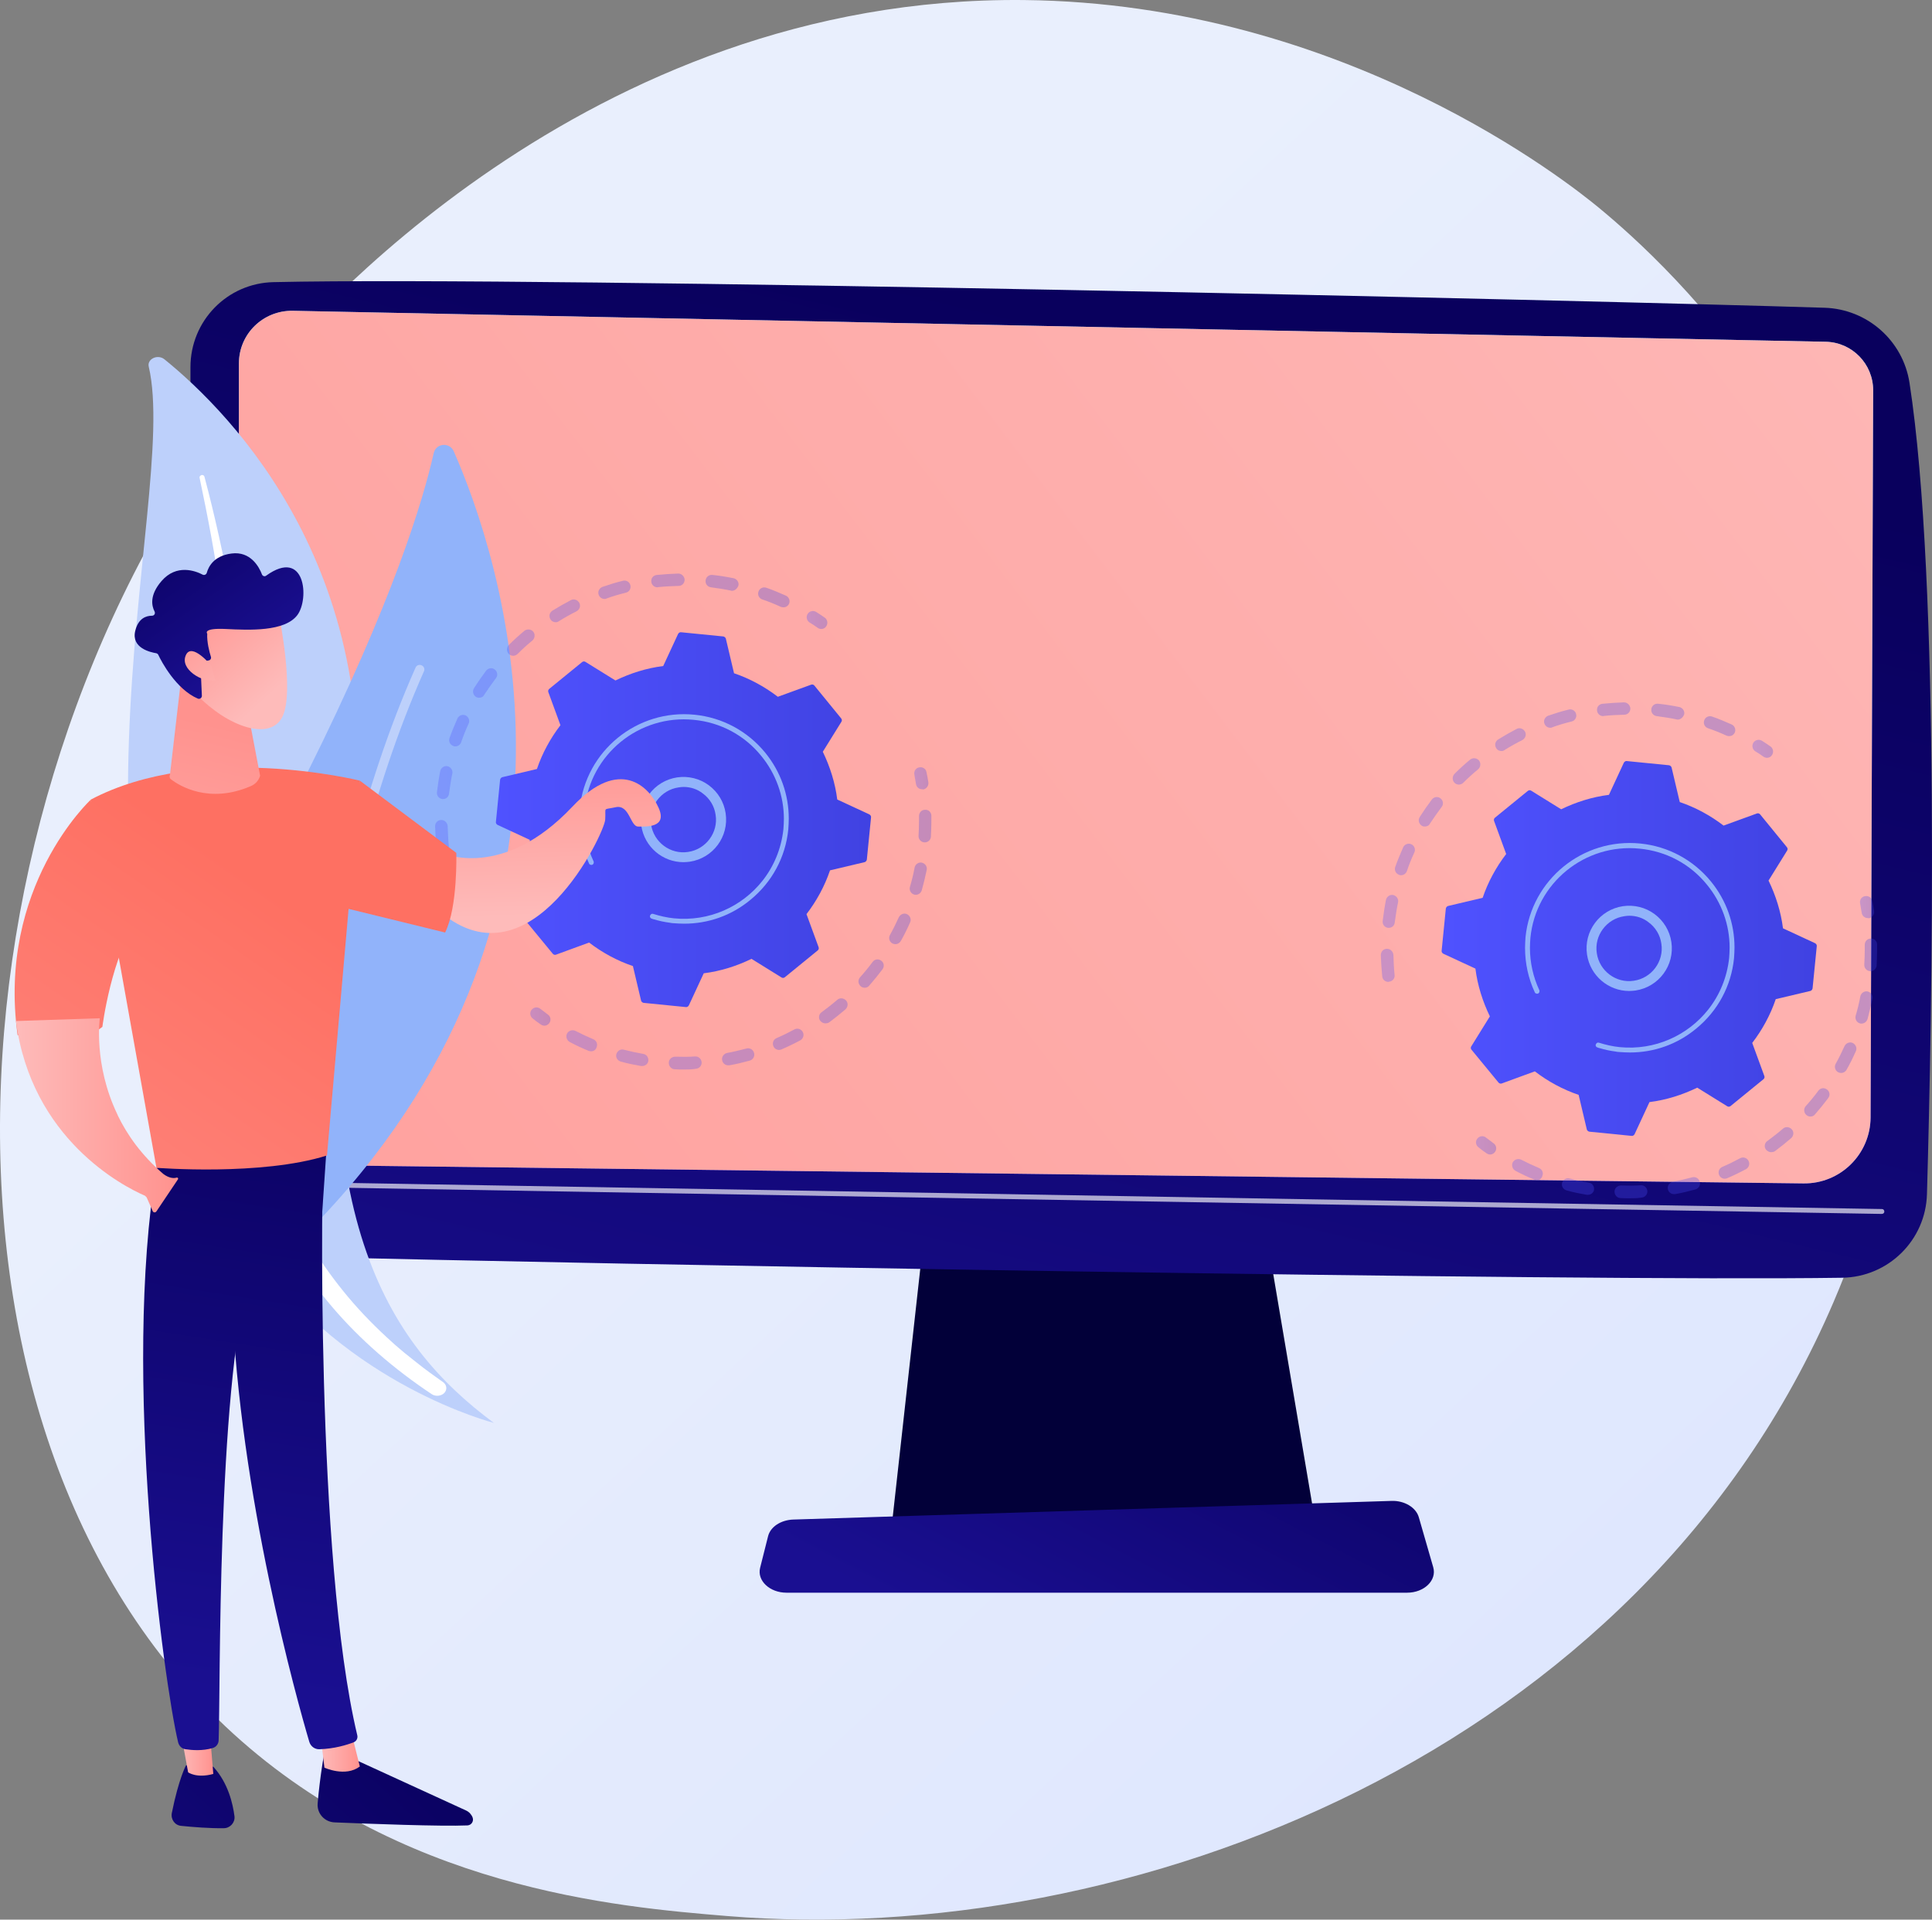
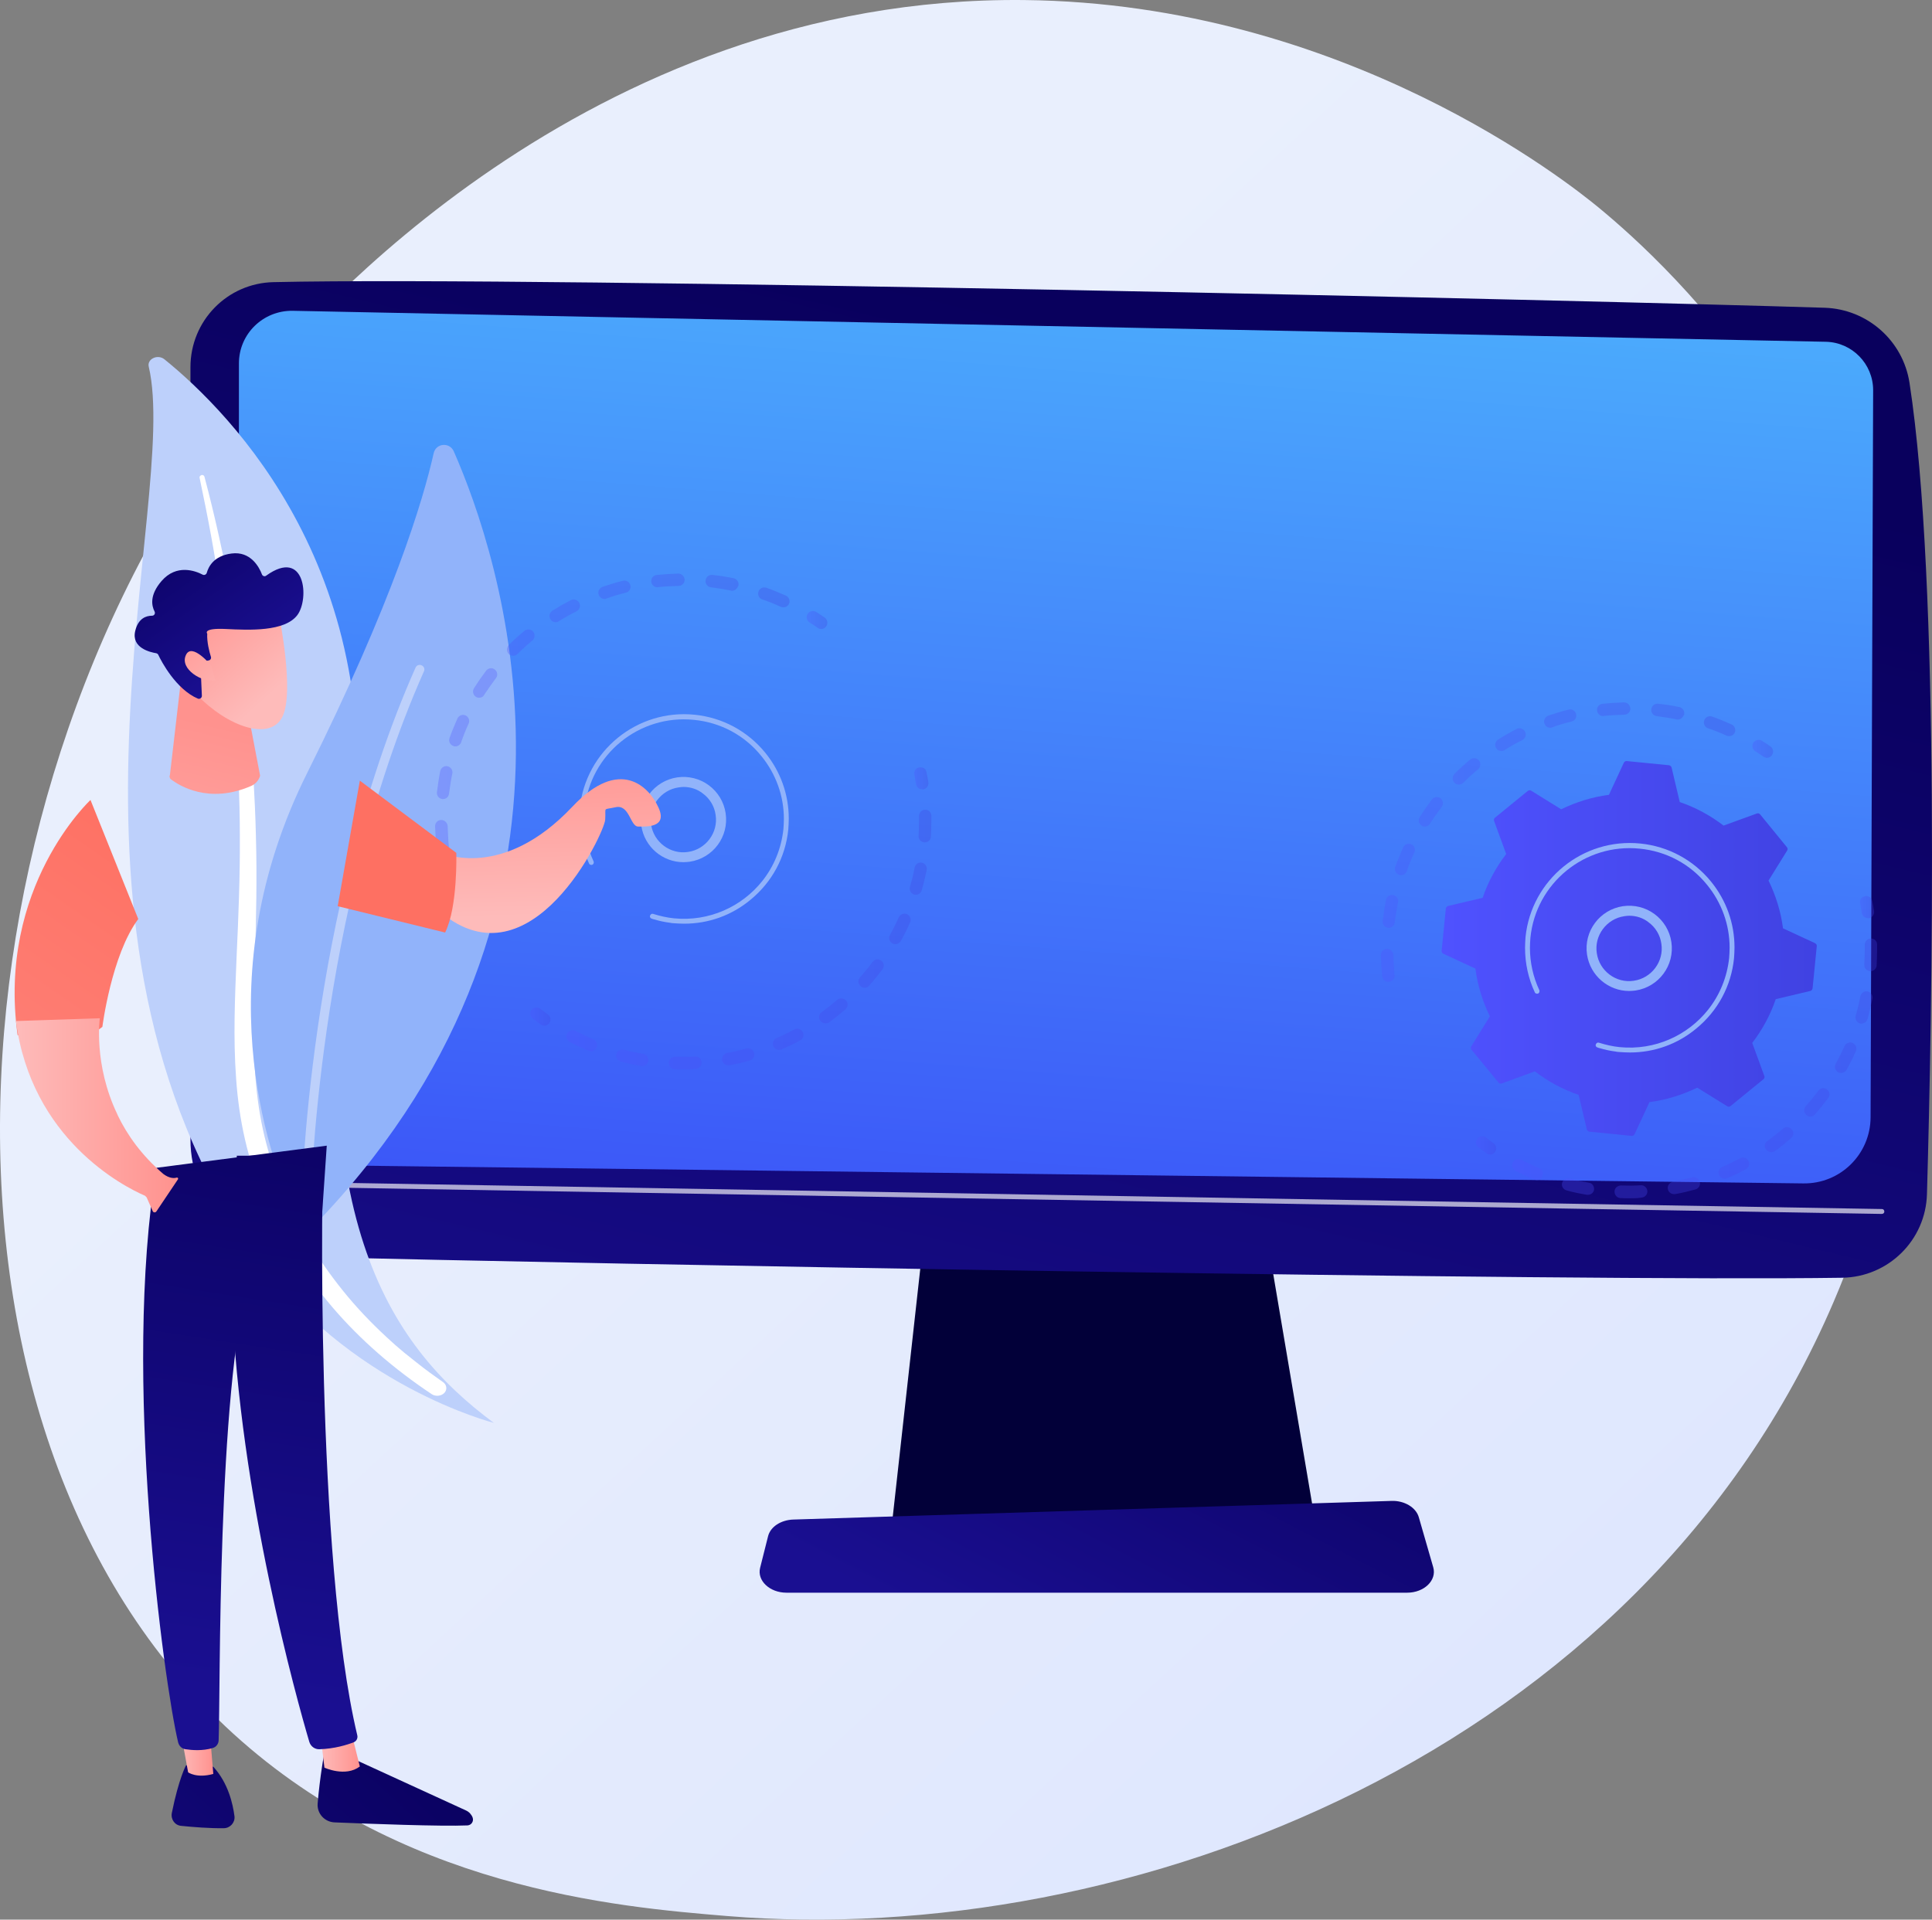
<svg xmlns="http://www.w3.org/2000/svg" xmlns:ns1="http://sodipodi.sourceforge.net/DTD/sodipodi-0.dtd" xmlns:ns2="http://www.inkscape.org/namespaces/inkscape" xmlns:xlink="http://www.w3.org/1999/xlink" version="1.1" x="0px" y="0px" viewBox="0 0 829.2 824.062" xml:space="preserve" id="svg1075" ns1:docname="ikona3.svg" width="829.2" height="824.062" ns2:version="0.92.3 (2405546, 2018-03-11)">
  <rect x="0" y="0" width="829.2" height="824.062" fill="#808080" stroke="none" />
  <defs id="defs1079">
    <linearGradient id="linearGradient2018" gradientUnits="userSpaceOnUse" x1="1934.938" y1="538.103" x2="2087.023" y2="538.103">
      <stop offset="0" style="stop-color:#4F52FF" id="stop269-8" />
      <stop offset="1" style="stop-color:#4042E2" id="stop271-3" />
    </linearGradient>
    <linearGradient id="linearGradient2022" gradientUnits="userSpaceOnUse" x1="2094.416" y1="498.044" x2="2103.299" y2="498.044">
      <stop offset="0" style="stop-color:#4F52FF" id="stop276-1" />
      <stop offset="1" style="stop-color:#4042E2" id="stop278-3" />
    </linearGradient>
    <linearGradient id="linearGradient2026" gradientUnits="userSpaceOnUse" x1="2140.521" y1="565.916" x2="2146.616" y2="565.916">
      <stop offset="0" style="stop-color:#4F52FF" id="stop285-3" />
      <stop offset="1" style="stop-color:#4042E2" id="stop287-6" />
    </linearGradient>
    <linearGradient id="linearGradient2030" gradientUnits="userSpaceOnUse" x1="1991.267" y1="635.246" x2="2147.919" y2="635.246">
      <stop offset="0" style="stop-color:#4F52FF" id="stop292-2" />
      <stop offset="1" style="stop-color:#4042E2" id="stop294-1" />
    </linearGradient>
    <linearGradient id="linearGradient2034" gradientUnits="userSpaceOnUse" x1="1975.652" y1="668.266" x2="1984.421" y2="668.266">
      <stop offset="0" style="stop-color:#4F52FF" id="stop299-2" />
      <stop offset="1" style="stop-color:#4042E2" id="stop301-3" />
    </linearGradient>
    <linearGradient id="linearGradient2038" gradientUnits="userSpaceOnUse" x1="1961.091" y1="583.716" x2="2121.885" y2="583.716">
      <stop offset="0" style="stop-color:#4F52FF" id="stop308-3" />
      <stop offset="1" style="stop-color:#4042E2" id="stop310-0" />
    </linearGradient>
    <linearGradient ns2:collect="always" xlink:href="#SVGID_12_" id="linearGradient2070" gradientUnits="userSpaceOnUse" x1="1934.938" y1="538.103" x2="2087.023" y2="538.103" />
    <linearGradient ns2:collect="always" xlink:href="#SVGID_13_" id="linearGradient2072" gradientUnits="userSpaceOnUse" x1="2094.416" y1="498.044" x2="2103.299" y2="498.044" />
    <linearGradient ns2:collect="always" xlink:href="#SVGID_14_" id="linearGradient2074" gradientUnits="userSpaceOnUse" x1="2140.521" y1="565.916" x2="2146.616" y2="565.916" />
    <linearGradient ns2:collect="always" xlink:href="#SVGID_15_" id="linearGradient2076" gradientUnits="userSpaceOnUse" x1="1991.267" y1="635.246" x2="2147.919" y2="635.246" />
    <linearGradient ns2:collect="always" xlink:href="#SVGID_16_" id="linearGradient2078" gradientUnits="userSpaceOnUse" x1="1975.652" y1="668.266" x2="1984.421" y2="668.266" />
    <linearGradient ns2:collect="always" xlink:href="#SVGID_17_" id="linearGradient2080" gradientUnits="userSpaceOnUse" x1="1961.091" y1="583.716" x2="2121.885" y2="583.716" />
    <linearGradient ns2:collect="always" xlink:href="#SVGID_12_" id="linearGradient2082" gradientUnits="userSpaceOnUse" x1="1934.938" y1="538.103" x2="2087.023" y2="538.103" />
    <linearGradient ns2:collect="always" xlink:href="#SVGID_13_" id="linearGradient2084" gradientUnits="userSpaceOnUse" x1="2094.416" y1="498.044" x2="2103.299" y2="498.044" />
    <linearGradient ns2:collect="always" xlink:href="#SVGID_14_" id="linearGradient2086" gradientUnits="userSpaceOnUse" x1="2140.521" y1="565.916" x2="2146.616" y2="565.916" />
    <linearGradient ns2:collect="always" xlink:href="#SVGID_15_" id="linearGradient2088" gradientUnits="userSpaceOnUse" x1="1991.267" y1="635.246" x2="2147.919" y2="635.246" />
    <linearGradient ns2:collect="always" xlink:href="#SVGID_16_" id="linearGradient2090" gradientUnits="userSpaceOnUse" x1="1975.652" y1="668.266" x2="1984.421" y2="668.266" />
    <linearGradient ns2:collect="always" xlink:href="#SVGID_17_" id="linearGradient2092" gradientUnits="userSpaceOnUse" x1="1961.091" y1="583.716" x2="2121.885" y2="583.716" />
    <linearGradient id="SVGID_76_" gradientUnits="userSpaceOnUse" x1="-1031.801" y1="964.882" x2="-1220.958" y2="1170.632" gradientTransform="translate(1501.677)">
      <stop offset="0" style="stop-color:#09005D" id="stop873" />
      <stop offset="1" style="stop-color:#1A0F91" id="stop875" />
    </linearGradient>
    <linearGradient id="SVGID_77_" gradientUnits="userSpaceOnUse" x1="-1093.199" y1="980.164" x2="-1076.397" y2="980.164" gradientTransform="translate(1501.677)">
      <stop offset="0" style="stop-color:#FEBBBA" id="stop880" />
      <stop offset="1" style="stop-color:#FF928E" id="stop882" />
    </linearGradient>
    <linearGradient id="SVGID_78_" gradientUnits="userSpaceOnUse" x1="6218.649" y1="662.513" x2="6264.249" y2="957.016" gradientTransform="matrix(-1,0,0,1,6645.404,0)">
      <stop offset="0" style="stop-color:#09005D" id="stop887" />
      <stop offset="1" style="stop-color:#1A0F91" id="stop889" />
    </linearGradient>
    <linearGradient id="SVGID_79_" gradientUnits="userSpaceOnUse" x1="-1074.236" y1="925.871" x2="-1263.392" y2="1131.619" gradientTransform="translate(1501.677)">
      <stop offset="0" style="stop-color:#09005D" id="stop894" />
      <stop offset="1" style="stop-color:#1A0F91" id="stop896" />
    </linearGradient>
    <linearGradient id="SVGID_80_" gradientUnits="userSpaceOnUse" x1="-1153.752" y1="979.302" x2="-1139.245" y2="979.302" gradientTransform="translate(1501.677)">
      <stop offset="0" style="stop-color:#FEBBBA" id="stop901" />
      <stop offset="1" style="stop-color:#FF928E" id="stop903" />
    </linearGradient>
    <linearGradient id="SVGID_81_" gradientUnits="userSpaceOnUse" x1="6258.872" y1="656.285" x2="6304.472" y2="950.789" gradientTransform="matrix(-1,0,0,1,6645.404,0)">
      <stop offset="0" style="stop-color:#09005D" id="stop908" />
      <stop offset="1" style="stop-color:#1A0F91" id="stop910" />
    </linearGradient>
    <linearGradient id="SVGID_82_" gradientUnits="userSpaceOnUse" x1="222.669" y1="846.105" x2="386.668" y2="610.105">
      <stop offset="0" style="stop-color:#FF928E" id="stop915" />
      <stop offset="1" style="stop-color:#FE7062" id="stop917" />
    </linearGradient>
    <linearGradient id="SVGID_83_" gradientUnits="userSpaceOnUse" x1="331.504" y1="681.461" x2="365.504" y2="539.461">
      <stop offset="0" style="stop-color:#FEBBBA" id="stop922" />
      <stop offset="1" style="stop-color:#FF928E" id="stop924" />
    </linearGradient>
    <linearGradient id="SVGID_84_" gradientUnits="userSpaceOnUse" x1="-6994.431" y1="-3505.843" x2="-7010.48" y2="-3558.779" gradientTransform="matrix(0.904,-0.428,0.428,0.904,8210.492,701.888)">
      <stop offset="0" style="stop-color:#FEBBBA" id="stop929" />
      <stop offset="1" style="stop-color:#FF928E" id="stop931" />
    </linearGradient>
    <linearGradient id="SVGID_85_" gradientUnits="userSpaceOnUse" x1="-7008.91" y1="-3598.076" x2="-6995.485" y2="-3521.501" gradientTransform="matrix(0.904,-0.428,0.428,0.904,8210.492,701.888)">
      <stop offset="0" style="stop-color:#09005D" id="stop936" />
      <stop offset="1" style="stop-color:#1A0F91" id="stop938" />
    </linearGradient>
    <linearGradient id="SVGID_86_" gradientUnits="userSpaceOnUse" x1="-7010.837" y1="-3506.089" x2="-7025.278" y2="-3553.717" gradientTransform="matrix(0.904,-0.428,0.428,0.904,8210.492,701.888)">
      <stop offset="0" style="stop-color:#FEBBBA" id="stop943" />
      <stop offset="1" style="stop-color:#FF928E" id="stop945" />
    </linearGradient>
    <linearGradient id="SVGID_87_" gradientUnits="userSpaceOnUse" x1="176.653" y1="814.128" x2="340.653" y2="578.128">
      <stop offset="0" style="stop-color:#FF928E" id="stop952" />
      <stop offset="1" style="stop-color:#FE7062" id="stop954" />
    </linearGradient>
    <linearGradient id="SVGID_88_" gradientUnits="userSpaceOnUse" x1="946.002" y1="621.289" x2="947.853" y2="544.294" gradientTransform="matrix(-1,0,0,1,1453.8,0)">
      <stop offset="0" style="stop-color:#FEBBBA" id="stop959" />
      <stop offset="1" style="stop-color:#FF928E" id="stop961" />
    </linearGradient>
    <linearGradient id="SVGID_89_" gradientUnits="userSpaceOnUse" x1="254.44" y1="868.183" x2="418.439" y2="632.183">
      <stop offset="0" style="stop-color:#FF928E" id="stop966" />
      <stop offset="1" style="stop-color:#FE7062" id="stop968" />
    </linearGradient>
    <linearGradient id="SVGID_90_" gradientUnits="userSpaceOnUse" x1="277.715" y1="707.093" x2="347.349" y2="707.093">
      <stop offset="0" style="stop-color:#FEBBBA" id="stop973" />
      <stop offset="1" style="stop-color:#FF928E" id="stop975" />
    </linearGradient>
  </defs>
  <style type="text/css" id="style2"> .st0{fill:#FFFFFF;} .st1{fill:#898989;} .st2{fill:url(#SVGID_1_);} .st3{fill:url(#SVGID_2_);} .st4{fill:url(#SVGID_3_);} .st5{fill:url(#SVGID_4_);} .st6{opacity:0.65;fill:#FFFFFF;} .st7{fill:url(#SVGID_5_);} .st8{fill:url(#SVGID_6_);} .st9{fill:url(#SVGID_7_);} .st10{fill:#BDD0FB;} .st11{fill:#91B3FA;} .st12{fill:url(#SVGID_8_);} .st13{fill:url(#SVGID_9_);} .st14{fill:url(#SVGID_10_);} .st15{opacity:0.67;} .st16{fill:url(#SVGID_11_);} .st17{opacity:0.3;} .st18{fill:url(#SVGID_12_);} .st19{fill:url(#SVGID_13_);} .st20{fill:url(#SVGID_14_);} .st21{fill:url(#SVGID_15_);} .st22{fill:url(#SVGID_16_);} .st23{fill:url(#SVGID_17_);} .st24{fill:url(#SVGID_18_);} .st25{fill:url(#SVGID_19_);} .st26{fill:url(#SVGID_20_);} .st27{fill:url(#SVGID_21_);} .st28{fill:url(#SVGID_22_);} .st29{fill:url(#SVGID_23_);} .st30{fill:url(#SVGID_24_);} .st31{fill:url(#SVGID_25_);} .st32{fill:url(#SVGID_26_);} .st33{fill:url(#SVGID_27_);} .st34{fill:url(#SVGID_28_);} .st35{fill:url(#SVGID_29_);} .st36{fill:url(#SVGID_30_);} .st37{fill:url(#SVGID_31_);} .st38{fill:url(#SVGID_32_);} .st39{fill:url(#SVGID_33_);} .st40{fill:url(#SVGID_34_);} .st41{fill:url(#SVGID_35_);} .st42{fill:url(#SVGID_36_);} .st43{fill:url(#SVGID_37_);} .st44{fill:url(#SVGID_38_);} .st45{fill:url(#SVGID_39_);} .st46{fill:url(#SVGID_40_);} .st47{fill:url(#SVGID_41_);} .st48{clip-path:url(#SVGID_43_);fill:url(#SVGID_44_);} .st49{fill:url(#SVGID_45_);} .st50{fill:url(#SVGID_46_);} .st51{fill:url(#SVGID_47_);} .st52{fill:url(#SVGID_48_);} .st53{fill:url(#SVGID_49_);} .st54{fill:url(#SVGID_50_);} .st55{fill:url(#SVGID_51_);} .st56{fill:url(#SVGID_52_);} .st57{fill:url(#SVGID_53_);} .st58{fill:url(#SVGID_54_);} .st59{fill:url(#SVGID_55_);} .st60{fill:url(#SVGID_56_);} .st61{fill:url(#SVGID_57_);} .st62{fill:url(#SVGID_58_);} .st63{fill:url(#SVGID_59_);} .st64{fill:url(#SVGID_60_);} .st65{opacity:0.79;fill:#FFFFFF;} .st66{opacity:0.62;fill:#FFFFFF;} .st67{fill:url(#SVGID_61_);} .st68{fill:url(#SVGID_62_);} .st69{fill:url(#SVGID_63_);} .st70{fill:#7D97F4;} .st71{fill:url(#SVGID_64_);} .st72{fill:url(#SVGID_65_);} .st73{fill:url(#SVGID_66_);} .st74{fill:url(#SVGID_67_);} .st75{fill:url(#SVGID_68_);} .st76{fill:url(#SVGID_69_);} .st77{fill:url(#SVGID_70_);} .st78{fill:url(#SVGID_71_);} .st79{fill:url(#SVGID_72_);} .st80{fill:url(#SVGID_73_);} .st81{fill:url(#SVGID_74_);} .st82{fill:url(#SVGID_75_);} .st83{opacity:0.86;fill:#FFFFFF;} .st84{opacity:0.71;fill:#FFFFFF;} .st85{fill:url(#SVGID_76_);} .st86{fill:url(#SVGID_77_);} .st87{fill:url(#SVGID_78_);} .st88{fill:url(#SVGID_79_);} .st89{fill:url(#SVGID_80_);} .st90{fill:url(#SVGID_81_);} .st91{fill:url(#SVGID_82_);} .st92{fill:url(#SVGID_83_);} .st93{fill:url(#SVGID_84_);} .st94{fill:url(#SVGID_85_);} .st95{fill:url(#SVGID_86_);} .st96{fill:url(#SVGID_87_);} .st97{fill:url(#SVGID_88_);} .st98{fill:url(#SVGID_89_);} .st99{fill:url(#SVGID_90_);} .st100{fill:url(#SVGID_91_);} .st101{fill:url(#SVGID_92_);} .st102{fill:url(#SVGID_93_);} .st103{fill:url(#SVGID_94_);} .st104{fill:url(#SVGID_95_);} .st105{fill:url(#SVGID_96_);} .st106{fill:url(#SVGID_97_);} .st107{fill:url(#SVGID_98_);} .st108{fill:url(#SVGID_99_);} .st109{fill:url(#SVGID_100_);} </style>
  <g id="Metaphor_illustration" transform="translate(-1342.259,-191.581)">
    <g id="g384">
      <linearGradient id="SVGID_1_" gradientUnits="userSpaceOnUse" x1="2213.713" y1="1122.75" x2="1608.137" y2="469.112">
        <stop offset="0" style="stop-color:#DAE3FE" id="stop156" />
        <stop offset="1" style="stop-color:#E9EFFD" id="stop158" />
      </linearGradient>
      <path class="st2" d="m 2129.3,750.3 c -83.2,194.5 -302.9,278 -475,263.8 -47,-3.9 -141.5,-11.7 -215.4,-81.5 -141.8,-134.1 -119.9,-414.3 15.8,-579.3 17.5,-21.2 138.5,-163.6 327,-161.7 138,1.4 234.9,79.4 246.7,89.1 14.9,12.3 47.7,41.4 77.3,87.7 69.5,108.6 75.6,260.3 23.6,381.9 z" id="path161" ns2:connector-curvature="0" style="fill:url(#SVGID_1_)" />
      <g id="g213">
        <g id="g200">
          <linearGradient id="SVGID_2_" gradientUnits="userSpaceOnUse" x1="1808.2" y1="913.063" x2="1764.2" y2="1299.063">
            <stop offset="0" style="stop-color:#020039" id="stop163" />
            <stop offset="1" style="stop-color:#090056" id="stop165" />
          </linearGradient>
          <polygon class="st3" points="1907,846.5 1883.2,705.9 1740.6,705.9 1725,846.5 " id="polygon168" style="fill:url(#SVGID_2_)" />
          <linearGradient id="SVGID_3_" gradientUnits="userSpaceOnUse" x1="1841.6" y1="338.319" x2="1695.6" y2="948.32">
            <stop offset="0" style="stop-color:#09005D" id="stop170" />
            <stop offset="1" style="stop-color:#1A0F91" id="stop172" />
          </linearGradient>
          <path class="st4" d="m 1424,349.2 v 331.6 c 0,27.3 21.7,49.6 49,50.3 121.1,3.1 544.7,10.7 659.9,9 19.8,-0.3 35.9,-16.1 36.4,-36 2.2,-77 5.8,-262.2 -7.5,-348.2 -2.8,-18.1 -18.1,-31.6 -36.4,-32.2 -101.5,-3.2 -550.5,-13.6 -665.7,-11 -19.9,0.4 -35.7,16.6 -35.7,36.5 z" id="path175" ns2:connector-curvature="0" style="fill:url(#SVGID_3_)" />
          <linearGradient id="SVGID_4_" gradientUnits="userSpaceOnUse" x1="1827.282" y1="92.001" x2="1770.215" y2="828.49">
            <stop offset="0" style="stop-color:#53D8FF" id="stop177" />
            <stop offset="1" style="stop-color:#3840F7" id="stop179" />
          </linearGradient>
          <path class="st5" d="m 1444.8,347.6 v 315 c 0,15.9 12.8,28.9 28.7,29.1 l 642.8,7.9 c 15.8,0.2 28.7,-12.5 28.8,-28.3 l 1.1,-312.2 c 0,-11.3 -9,-20.5 -20.2,-20.8 L 1467.9,325 c -12.7,-0.2 -23.1,9.9 -23.1,22.6 z" id="path182" ns2:connector-curvature="0" style="fill:url(#SVGID_4_)" />
          <path class="st6" d="m 2149.9,712.7 c 0,0 0,0 0,0 l -705.2,-12 c -0.6,0 -1,-0.5 -1,-1.1 0,-0.6 0.5,-1 1.1,-1 l 705.2,12 c 0.6,0 1,0.5 1,1.1 0,0.6 -0.5,1 -1.1,1 z" id="path184" ns2:connector-curvature="0" style="opacity:0.65;fill:#ffffff" />
          <linearGradient id="SVGID_5_" gradientUnits="userSpaceOnUse" x1="1887.671" y1="719.098" x2="1787.176" y2="912.588">
            <stop offset="0" style="stop-color:#09005D" id="stop186" />
            <stop offset="1" style="stop-color:#1A0F91" id="stop188" />
          </linearGradient>
          <path class="st7" d="m 1946.2,875.3 h -266.4 c -7.2,0 -12.7,-5.2 -11.3,-10.7 l 3.4,-13.5 c 1,-4.1 5.5,-7 10.8,-7.2 l 256.8,-8 c 5.5,-0.2 10.5,2.8 11.7,7 l 6.2,21.5 c 1.6,5.6 -3.9,10.9 -11.2,10.9 z" id="path191" ns2:connector-curvature="0" style="fill:url(#SVGID_5_)" />
          <linearGradient id="SVGID_6_" gradientUnits="userSpaceOnUse" x1="2242.703" y1="169.816" x2="1036.275" y2="1088.768">
            <stop offset="0" style="stop-color:#FEBBBA" id="stop193" />
            <stop offset="1" style="stop-color:#FF928E" id="stop195" />
          </linearGradient>
-           <path class="st8" d="m 1444.8,347.6 v 315 c 0,15.9 12.8,28.9 28.7,29.1 l 642.8,7.9 c 15.8,0.2 28.7,-12.5 28.8,-28.3 l 1.1,-312.2 c 0,-11.3 -9,-20.5 -20.2,-20.8 L 1467.9,325 c -12.7,-0.2 -23.1,9.9 -23.1,22.6 z" id="path198" ns2:connector-curvature="0" style="fill:url(#SVGID_6_)" />
        </g>
      </g>
      <g id="g219">
        <path class="st10" d="m 1406.1,349 c -0.8,-3.3 3.8,-5.5 6.7,-3.2 28.7,23.2 97.5,92.8 80.3,214.4 -21.5,152.6 15.3,208.2 61.1,242.2 0,0 -62.9,-16 -102.5,-72.5 -97.2,-138.6 -31.9,-322.7 -45.6,-380.9 z" id="path215" ns2:connector-curvature="0" style="fill:#bdd0fb" />
        <path class="st0" d="m 1427.9,396.6 c 3.6,17 6.8,34 9.2,51.1 2.6,17.1 4.5,34.3 5.9,51.4 1.3,17.2 2.2,34.4 2.2,51.6 0.1,17.2 -0.6,34.4 -1.4,51.7 -0.7,17.3 -1.5,34.6 -0.2,52.2 1.2,17.5 4.9,35.1 12.2,51.6 1.8,4.1 3.7,8.2 5.9,12.2 2.1,4 4.4,7.9 6.8,11.8 4.8,7.8 10.2,15.2 16.3,22.4 12.1,14.2 26.7,26.8 42.8,37.5 1.7,1.1 4.1,0.8 5.4,-0.6 1.3,-1.4 1,-3.5 -0.6,-4.6 v 0 c -3.8,-2.7 -7.6,-5.4 -11.2,-8.3 -1.8,-1.4 -3.6,-2.9 -5.4,-4.3 -1.7,-1.5 -3.5,-2.9 -5.2,-4.5 -6.8,-6.1 -13.2,-12.6 -18.9,-19.4 -11.5,-13.7 -20.8,-28.9 -27.8,-44.6 -3.4,-7.9 -6.1,-16 -8.1,-24.3 -2,-8.3 -3.2,-16.7 -3.9,-25.2 -1.4,-17 -0.8,-34.2 -0.2,-51.5 0.5,-17.3 0.9,-34.6 0.4,-52 -0.2,-8.7 -0.6,-17.3 -1.1,-26 -0.3,-4.3 -0.6,-8.7 -0.9,-13 -0.4,-4.3 -0.8,-8.6 -1.3,-13 -1.9,-17.3 -4.3,-34.5 -7.4,-51.6 -3.2,-17.1 -6.9,-34.1 -11.4,-51 -0.1,-0.5 -0.7,-0.8 -1.2,-0.7 -0.6,0.2 -1,0.7 -0.9,1.1 z" id="path217" ns2:connector-curvature="0" style="fill:#ffffff" />
      </g>
      <g id="g227">
        <g id="g225">
          <path class="st11" d="m 1480.4,714.2 c -3.5,3.7 -9.7,2.7 -11.8,-2 -11.7,-25.7 -38.1,-101.5 5.5,-188.8 36.8,-73.7 49.8,-117.2 54.3,-137.3 1,-4.3 6.8,-4.8 8.6,-0.8 19.3,43.9 70.7,193.8 -56.6,328.9 z" id="path221" ns2:connector-curvature="0" style="fill:#91b3fa" />
          <path class="st10" d="m 1474,711.4 c -0.1,0 -0.3,0 -0.4,0 -1.1,0 -2,-0.9 -2,-2 0,-1.3 2.5,-126.4 49,-231.2 0.4,-1 1.6,-1.5 2.6,-1 1,0.4 1.5,1.6 1,2.6 -46.2,104.1 -48.6,228.4 -48.7,229.6 0.1,1.1 -0.6,1.9 -1.5,2 z" id="path223" ns2:connector-curvature="0" style="fill:#bdd0fb" />
        </g>
      </g>
      <g id="g321" transform="translate(0,14.994)">
        <g class="st17" id="g283" style="opacity:0.3">
          <linearGradient id="SVGID_12_" gradientUnits="userSpaceOnUse" x1="1934.938" y1="538.103" x2="2087.023" y2="538.103">
            <stop offset="0" style="stop-color:#4F52FF" id="stop269" />
            <stop offset="1" style="stop-color:#4042E2" id="stop271" />
          </linearGradient>
          <path class="st18" d="m 1938.1,598.1 c -1.3,0 -2.5,-1 -2.6,-2.4 -0.3,-3 -0.5,-6 -0.6,-9.1 0,-1.5 1.1,-2.7 2.6,-2.7 0,0 0,0 0.1,0 1.4,0 2.6,1.2 2.7,2.6 0.1,2.9 0.2,5.8 0.5,8.6 0.2,1.5 -0.9,2.8 -2.4,2.9 -0.1,0.1 -0.2,0.1 -0.3,0.1 z m 0.2,-23.2 c -0.1,0 -0.2,0 -0.3,0 -1.5,-0.2 -2.5,-1.5 -2.3,-3 0.4,-3 0.8,-6 1.4,-9 0.3,-1.4 1.7,-2.4 3.1,-2.1 1.4,0.3 2.4,1.7 2.1,3.1 -0.6,2.8 -1,5.7 -1.4,8.5 -0.1,1.5 -1.2,2.5 -2.6,2.5 z m 5.3,-22.6 c -0.3,0 -0.6,0 -0.9,-0.2 -1.4,-0.5 -2.1,-2 -1.6,-3.4 1,-2.8 2.2,-5.7 3.4,-8.4 0.6,-1.3 2.2,-1.9 3.5,-1.3 1.3,0.6 1.9,2.2 1.3,3.5 -1.2,2.6 -2.3,5.3 -3.2,8 -0.4,1.1 -1.4,1.8 -2.5,1.8 z m 10.2,-20.9 c -0.5,0 -1,-0.1 -1.4,-0.4 -1.2,-0.8 -1.6,-2.4 -0.8,-3.7 1.6,-2.5 3.4,-5.1 5.2,-7.5 0.9,-1.2 2.6,-1.4 3.7,-0.5 1.2,0.9 1.4,2.6 0.5,3.7 -1.7,2.3 -3.4,4.7 -5,7.1 -0.4,0.9 -1.3,1.3 -2.2,1.3 z m 14.6,-18 c -0.7,0 -1.4,-0.3 -1.9,-0.8 -1,-1 -1,-2.7 0,-3.8 2.1,-2.1 4.4,-4.2 6.7,-6.1 1.1,-0.9 2.8,-0.8 3.8,0.3 0.9,1.1 0.8,2.8 -0.3,3.8 -2.2,1.8 -4.4,3.8 -6.4,5.8 -0.5,0.5 -1.2,0.8 -1.9,0.8 z m 18.3,-14.4 c -0.9,0 -1.8,-0.4 -2.3,-1.3 -0.8,-1.3 -0.4,-2.9 0.9,-3.7 2.6,-1.6 5.2,-3.1 7.9,-4.5 1.3,-0.7 2.9,-0.1 3.6,1.2 0.7,1.3 0.1,2.9 -1.2,3.6 -2.6,1.3 -5.1,2.7 -7.5,4.2 -0.5,0.4 -1,0.5 -1.4,0.5 z m 97.7,-6.4 c -0.4,0 -0.7,-0.1 -1.1,-0.2 -2.6,-1.2 -5.3,-2.3 -8,-3.2 -1.4,-0.5 -2.1,-2 -1.6,-3.4 0.5,-1.4 2,-2.1 3.4,-1.6 2.9,1 5.7,2.2 8.4,3.4 1.3,0.6 1.9,2.2 1.3,3.5 -0.5,1 -1.4,1.5 -2.4,1.5 z m -76.8,-3.6 c -1.1,0 -2.1,-0.7 -2.5,-1.8 -0.5,-1.4 0.3,-2.9 1.7,-3.4 2.9,-1 5.8,-1.9 8.7,-2.6 1.4,-0.4 2.9,0.5 3.2,1.9 0.4,1.4 -0.5,2.9 -1.9,3.2 -2.8,0.7 -5.6,1.5 -8.3,2.5 -0.3,0.2 -0.6,0.2 -0.9,0.2 z m 54.7,-3.5 c -0.2,0 -0.4,0 -0.5,-0.1 -2.8,-0.6 -5.7,-1 -8.5,-1.4 -1.5,-0.2 -2.5,-1.5 -2.3,-3 0.2,-1.5 1.5,-2.5 3,-2.3 3,0.3 6,0.8 9,1.4 1.4,0.3 2.4,1.7 2.1,3.1 -0.5,1.4 -1.6,2.3 -2.8,2.3 z m -32,-1.5 c -1.3,0 -2.5,-1 -2.6,-2.4 -0.2,-1.5 0.9,-2.8 2.4,-2.9 3,-0.3 6.1,-0.5 9.1,-0.6 0,0 0,0 0.1,0 1.4,0 2.6,1.2 2.7,2.6 0,1.5 -1.1,2.7 -2.6,2.7 -2.9,0.1 -5.8,0.2 -8.6,0.5 -0.3,0.1 -0.4,0.1 -0.5,0.1 z" id="path274" style="fill:url(#linearGradient2082)" ns2:connector-curvature="0" />
          <linearGradient id="SVGID_13_" gradientUnits="userSpaceOnUse" x1="2094.416" y1="498.044" x2="2103.299" y2="498.044">
            <stop offset="0" style="stop-color:#4F52FF" id="stop276" />
            <stop offset="1" style="stop-color:#4042E2" id="stop278" />
          </linearGradient>
          <path class="st19" d="m 2100.6,501.9 c -0.5,0 -1.1,-0.2 -1.5,-0.5 -1.1,-0.8 -2.3,-1.6 -3.5,-2.3 -1.2,-0.8 -1.6,-2.4 -0.8,-3.7 0.8,-1.2 2.4,-1.6 3.7,-0.8 1.2,0.8 2.5,1.6 3.6,2.4 1.2,0.8 1.5,2.5 0.7,3.7 -0.5,0.8 -1.3,1.2 -2.2,1.2 z" id="path281" style="fill:url(#linearGradient2084)" ns2:connector-curvature="0" />
        </g>
        <g class="st17" id="g306" style="opacity:0.3">
          <linearGradient id="SVGID_14_" gradientUnits="userSpaceOnUse" x1="2140.521" y1="565.916" x2="2146.616" y2="565.916">
            <stop offset="0" style="stop-color:#4F52FF" id="stop285" />
            <stop offset="1" style="stop-color:#4042E2" id="stop287" />
          </linearGradient>
          <path class="st20" d="m 2143.9,570.7 c -1.3,0 -2.4,-0.9 -2.6,-2.2 -0.2,-1.4 -0.5,-2.7 -0.7,-4.1 -0.3,-1.4 0.6,-2.9 2.1,-3.1 1.4,-0.3 2.9,0.6 3.1,2.1 0.3,1.4 0.6,2.9 0.8,4.3 0.2,1.5 -0.8,2.8 -2.2,3.1 -0.2,-0.1 -0.3,-0.1 -0.5,-0.1 z" id="path290" style="fill:url(#linearGradient2086)" ns2:connector-curvature="0" />
          <linearGradient id="SVGID_15_" gradientUnits="userSpaceOnUse" x1="1991.267" y1="635.246" x2="2147.919" y2="635.246">
            <stop offset="0" style="stop-color:#4F52FF" id="stop292" />
            <stop offset="1" style="stop-color:#4042E2" id="stop294" />
          </linearGradient>
          <path class="st21" d="m 2041.5,691 c -1.2,0 -2.5,0 -3.7,-0.1 -1.5,0 -2.6,-1.3 -2.6,-2.8 0,-1.5 1.3,-2.6 2.8,-2.6 2.9,0.1 5.7,0.1 8.5,-0.1 1.5,-0.1 2.7,1.1 2.8,2.5 0.1,1.5 -1.1,2.7 -2.5,2.8 -1.8,0.3 -3.5,0.3 -5.3,0.3 z m -17.7,-1.5 c -0.1,0 -0.3,0 -0.5,0 -2.9,-0.5 -5.9,-1.1 -8.7,-1.9 -1.4,-0.4 -2.3,-1.8 -1.9,-3.2 0.4,-1.4 1.8,-2.3 3.2,-1.9 2.7,0.7 5.5,1.3 8.3,1.8 1.5,0.2 2.4,1.6 2.2,3.1 -0.2,1.2 -1.3,2.1 -2.6,2.1 z m 36.9,-0.3 c -1.3,0 -2.4,-0.9 -2.6,-2.2 -0.3,-1.4 0.7,-2.8 2.1,-3.1 2.8,-0.5 5.6,-1.2 8.3,-1.9 1.4,-0.4 2.9,0.4 3.3,1.9 0.4,1.4 -0.4,2.9 -1.9,3.3 -2.9,0.8 -5.8,1.5 -8.7,2 -0.2,0 -0.3,0 -0.5,0 z m -58.9,-6 c -0.3,0 -0.7,-0.1 -1,-0.2 -2.7,-1.1 -5.5,-2.4 -8.1,-3.8 -1.3,-0.7 -1.8,-2.3 -1.2,-3.6 0.7,-1.3 2.3,-1.8 3.6,-1.2 2.5,1.3 5.1,2.5 7.7,3.6 1.4,0.6 2,2.1 1.4,3.5 -0.3,1.1 -1.3,1.7 -2.4,1.7 z m 80.7,-0.6 c -1,0 -2,-0.6 -2.4,-1.6 -0.6,-1.4 0,-2.9 1.4,-3.5 2.6,-1.1 5.2,-2.4 7.6,-3.7 1.3,-0.7 2.9,-0.2 3.6,1.1 0.7,1.3 0.2,2.9 -1.1,3.6 -2.6,1.4 -5.3,2.7 -8.1,3.9 -0.2,0.1 -0.6,0.2 -1,0.2 z m 19.9,-11.4 c -0.8,0 -1.6,-0.4 -2.2,-1.1 -0.9,-1.2 -0.6,-2.9 0.6,-3.7 2.3,-1.7 4.5,-3.4 6.7,-5.3 1.1,-1 2.8,-0.8 3.8,0.3 1,1.1 0.8,2.8 -0.3,3.8 -2.2,1.9 -4.6,3.8 -7,5.6 -0.5,0.3 -1.1,0.4 -1.6,0.4 z m 16.9,-15.3 c -0.6,0 -1.3,-0.2 -1.8,-0.7 -1.1,-1 -1.2,-2.7 -0.2,-3.8 1.9,-2.1 3.7,-4.3 5.4,-6.6 0.9,-1.2 2.5,-1.4 3.7,-0.5 1.2,0.9 1.4,2.5 0.5,3.7 -1.8,2.4 -3.7,4.7 -5.6,6.9 -0.5,0.7 -1.3,1 -2,1 z m 13.2,-18.7 c -0.4,0 -0.9,-0.1 -1.3,-0.3 -1.3,-0.7 -1.8,-2.3 -1.1,-3.6 1.4,-2.5 2.6,-5 3.8,-7.6 0.6,-1.3 2.2,-2 3.5,-1.4 1.3,0.6 2,2.2 1.4,3.5 -1.2,2.7 -2.5,5.4 -4,8 -0.5,0.9 -1.4,1.4 -2.3,1.4 z m 8.7,-21.2 c -0.2,0 -0.5,0 -0.7,-0.1 -1.4,-0.4 -2.2,-1.9 -1.8,-3.3 0.8,-2.7 1.5,-5.5 2,-8.3 0.3,-1.4 1.7,-2.4 3.1,-2.1 1.4,0.3 2.4,1.7 2.1,3.1 -0.6,2.9 -1.3,5.8 -2.1,8.7 -0.4,1.3 -1.5,2 -2.6,2 z m 3.9,-22.5 c -0.1,0 -0.1,0 -0.2,0 -1.5,-0.1 -2.6,-1.4 -2.5,-2.8 0.1,-2.1 0.2,-4.2 0.2,-6.3 0,-0.8 0,-1.5 0,-2.2 0,-1.5 1.1,-2.7 2.6,-2.7 1.5,-0.1 2.7,1.1 2.7,2.6 0,0.8 0,1.6 0,2.4 0,2.2 -0.1,4.4 -0.2,6.6 -0.1,1.3 -1.2,2.4 -2.6,2.4 z" id="path297" style="fill:url(#linearGradient2088)" ns2:connector-curvature="0" />
          <linearGradient id="SVGID_16_" gradientUnits="userSpaceOnUse" x1="1975.652" y1="668.266" x2="1984.421" y2="668.266">
            <stop offset="0" style="stop-color:#4F52FF" id="stop299" />
            <stop offset="1" style="stop-color:#4042E2" id="stop301" />
          </linearGradient>
          <path class="st22" d="m 1981.8,672.2 c -0.5,0 -1.1,-0.2 -1.5,-0.5 -1.2,-0.8 -2.4,-1.7 -3.5,-2.6 -1.2,-0.9 -1.4,-2.6 -0.5,-3.7 0.9,-1.2 2.6,-1.4 3.7,-0.5 1.1,0.8 2.2,1.7 3.3,2.5 1.2,0.8 1.5,2.5 0.6,3.7 -0.5,0.7 -1.3,1.1 -2.1,1.1 z" id="path304" style="fill:url(#linearGradient2090)" ns2:connector-curvature="0" />
        </g>
        <g id="g319">
          <linearGradient id="SVGID_17_" gradientUnits="userSpaceOnUse" x1="1961.091" y1="583.716" x2="2121.885" y2="583.716">
            <stop offset="0" style="stop-color:#4F52FF" id="stop308" />
            <stop offset="1" style="stop-color:#4042E2" id="stop310" />
          </linearGradient>
          <path class="st23" d="m 1985.4,641.3 c 0.3,0.4 0.9,0.6 1.4,0.4 l 14.2,-5.2 c 5.6,4.3 12,7.8 18.8,10.1 l 3.5,14.8 c 0.1,0.5 0.6,0.9 1.1,1 l 18.1,1.8 c 0.5,0.1 1,-0.2 1.3,-0.7 l 6.4,-13.8 c 7.2,-0.9 14.1,-3.1 20.5,-6.2 l 12.9,8 c 0.5,0.3 1,0.2 1.4,-0.1 l 14.1,-11.5 c 0.4,-0.3 0.6,-0.9 0.4,-1.4 l -5.2,-14.2 c 4.3,-5.6 7.8,-12 10.1,-18.8 l 14.8,-3.5 c 0.5,-0.1 0.9,-0.6 1,-1.1 l 1.8,-18.1 c 0.1,-0.5 -0.2,-1 -0.7,-1.3 l -13.8,-6.4 c -0.9,-7.2 -3.1,-14.1 -6.2,-20.5 l 8,-12.9 c 0.3,-0.5 0.2,-1 -0.1,-1.4 l -11.5,-14.1 c -0.3,-0.4 -0.9,-0.6 -1.4,-0.4 L 2082,531 c -5.6,-4.3 -12,-7.8 -18.8,-10.1 l -3.5,-14.8 c -0.1,-0.5 -0.6,-0.9 -1.1,-1 l -18.1,-1.8 c -0.5,-0.1 -1,0.2 -1.3,0.7 l -6.4,13.8 c -7.2,0.9 -14.1,3.1 -20.5,6.2 l -12.9,-8 c -0.5,-0.3 -1,-0.2 -1.4,0.1 l -14.1,11.5 c -0.4,0.3 -0.6,0.9 -0.4,1.4 l 5.2,14.2 c -4.3,5.6 -7.8,12 -10.1,18.8 l -14.8,3.5 c -0.5,0.1 -0.9,0.6 -1,1.1 l -1.8,18.1 c -0.1,0.5 0.2,1 0.7,1.3 l 13.8,6.4 c 0.9,7.2 3.1,14.1 6.2,20.5 l -8,12.9 c -0.3,0.5 -0.2,1 0.1,1.4 z" id="path313" style="fill:url(#linearGradient2092)" ns2:connector-curvature="0" />
          <path class="st11" d="m 2041.5,602 c -8.9,0 -16.7,-6.5 -18.1,-15.6 -1.5,-10 5.4,-19.3 15.4,-20.8 4.8,-0.7 9.7,0.5 13.6,3.4 3.9,2.9 6.5,7.2 7.2,12 1.5,10 -5.4,19.3 -15.4,20.8 -0.9,0.1 -1.8,0.2 -2.7,0.2 z m 0,-32.3 c -0.7,0 -1.4,0.1 -2.1,0.2 -7.6,1.1 -13,8.3 -11.8,15.9 1.1,7.6 8.3,13 15.9,11.8 7.6,-1.1 13,-8.3 11.8,-15.9 -0.5,-3.7 -2.5,-7 -5.5,-9.2 -2.4,-1.9 -5.3,-2.8 -8.3,-2.8 z" id="path315" ns2:connector-curvature="0" style="fill:#91b3fa" />
          <path class="st11" d="m 2041.8,628.4 c -1.5,0 -3.1,-0.1 -4.6,-0.2 v 0 c -0.5,0 -1,-0.1 -1.5,-0.2 -2.4,-0.3 -4.7,-0.8 -7,-1.5 0,0 -0.1,0 -0.1,0 -0.1,0 -0.2,-0.1 -0.3,-0.1 -0.2,-0.1 -0.3,-0.1 -0.5,-0.2 -0.5,-0.1 -0.7,-0.6 -0.7,-1 0,-0.1 0,-0.2 0.1,-0.3 0.2,-0.6 0.8,-0.9 1.3,-0.7 2.9,0.9 5.9,1.6 8.9,1.9 15.1,1.5 29.2,-5 38,-16.1 4.9,-6.2 8.1,-13.8 9,-22.2 0.1,-1.5 0.2,-2.9 0.2,-4.4 0,-9.8 -3.4,-19.3 -9.7,-27 -7.2,-8.9 -17.5,-14.4 -28.9,-15.5 -23.5,-2.4 -44.6,14.8 -46.9,38.3 -0.1,1.4 -0.2,2.9 -0.2,4.3 0,6.3 1.4,12.5 4,18.1 0.1,0.1 0.1,0.3 0.1,0.5 0,0.4 -0.2,0.8 -0.6,1 -0.5,0.2 -1.2,0 -1.4,-0.5 -2.8,-6 -4.2,-12.5 -4.2,-19.1 0,-1.5 0.1,-3 0.2,-4.6 2.5,-24.7 24.6,-42.7 49.3,-40.2 11.9,1.2 22.7,7 30.3,16.3 6.6,8.1 10.1,18 10.1,28.3 0,1.5 -0.1,3.1 -0.2,4.6 -1.2,12 -7,22.7 -16.3,30.3 -8.1,6.7 -18,10.2 -28.4,10.2 z" id="path317" ns2:connector-curvature="0" style="fill:#91b3fa" />
        </g>
      </g>
      <g id="g348">
        <linearGradient id="SVGID_20_" gradientUnits="userSpaceOnUse" x1="2084.958" y1="502.335" x2="1934.151" y2="852.052">
          <stop offset="0" style="stop-color:#E1473D" id="stop341" />
          <stop offset="1" style="stop-color:#E9605A" id="stop343" />
        </linearGradient>
      </g>
      <g transform="translate(-405.9,-40.3)" id="g321-3">
        <g class="st17" id="g283-1" style="opacity:0.3">
          <linearGradient id="linearGradient1920" gradientUnits="userSpaceOnUse" x1="1934.938" y1="538.103" x2="2087.023" y2="538.103">
            <stop offset="0" style="stop-color:#4F52FF" id="stop1916" />
            <stop offset="1" style="stop-color:#4042E2" id="stop1918" />
          </linearGradient>
          <path ns2:connector-curvature="0" class="st18" d="m 1938.1,598.1 c -1.3,0 -2.5,-1 -2.6,-2.4 -0.3,-3 -0.5,-6 -0.6,-9.1 0,-1.5 1.1,-2.7 2.6,-2.7 0,0 0,0 0.1,0 1.4,0 2.6,1.2 2.7,2.6 0.1,2.9 0.2,5.8 0.5,8.6 0.2,1.5 -0.9,2.8 -2.4,2.9 -0.1,0.1 -0.2,0.1 -0.3,0.1 z m 0.2,-23.2 c -0.1,0 -0.2,0 -0.3,0 -1.5,-0.2 -2.5,-1.5 -2.3,-3 0.4,-3 0.8,-6 1.4,-9 0.3,-1.4 1.7,-2.4 3.1,-2.1 1.4,0.3 2.4,1.7 2.1,3.1 -0.6,2.8 -1,5.7 -1.4,8.5 -0.1,1.5 -1.2,2.5 -2.6,2.5 z m 5.3,-22.6 c -0.3,0 -0.6,0 -0.9,-0.2 -1.4,-0.5 -2.1,-2 -1.6,-3.4 1,-2.8 2.2,-5.7 3.4,-8.4 0.6,-1.3 2.2,-1.9 3.5,-1.3 1.3,0.6 1.9,2.2 1.3,3.5 -1.2,2.6 -2.3,5.3 -3.2,8 -0.4,1.1 -1.4,1.8 -2.5,1.8 z m 10.2,-20.9 c -0.5,0 -1,-0.1 -1.4,-0.4 -1.2,-0.8 -1.6,-2.4 -0.8,-3.7 1.6,-2.5 3.4,-5.1 5.2,-7.5 0.9,-1.2 2.6,-1.4 3.7,-0.5 1.2,0.9 1.4,2.6 0.5,3.7 -1.7,2.3 -3.4,4.7 -5,7.1 -0.4,0.9 -1.3,1.3 -2.2,1.3 z m 14.6,-18 c -0.7,0 -1.4,-0.3 -1.9,-0.8 -1,-1 -1,-2.7 0,-3.8 2.1,-2.1 4.4,-4.2 6.7,-6.1 1.1,-0.9 2.8,-0.8 3.8,0.3 0.9,1.1 0.8,2.8 -0.3,3.8 -2.2,1.8 -4.4,3.8 -6.4,5.8 -0.5,0.5 -1.2,0.8 -1.9,0.8 z m 18.3,-14.4 c -0.9,0 -1.8,-0.4 -2.3,-1.3 -0.8,-1.3 -0.4,-2.9 0.9,-3.7 2.6,-1.6 5.2,-3.1 7.9,-4.5 1.3,-0.7 2.9,-0.1 3.6,1.2 0.7,1.3 0.1,2.9 -1.2,3.6 -2.6,1.3 -5.1,2.7 -7.5,4.2 -0.5,0.4 -1,0.5 -1.4,0.5 z m 97.7,-6.4 c -0.4,0 -0.7,-0.1 -1.1,-0.2 -2.6,-1.2 -5.3,-2.3 -8,-3.2 -1.4,-0.5 -2.1,-2 -1.6,-3.4 0.5,-1.4 2,-2.1 3.4,-1.6 2.9,1 5.7,2.2 8.4,3.4 1.3,0.6 1.9,2.2 1.3,3.5 -0.5,1 -1.4,1.5 -2.4,1.5 z m -76.8,-3.6 c -1.1,0 -2.1,-0.7 -2.5,-1.8 -0.5,-1.4 0.3,-2.9 1.7,-3.4 2.9,-1 5.8,-1.9 8.7,-2.6 1.4,-0.4 2.9,0.5 3.2,1.9 0.4,1.4 -0.5,2.9 -1.9,3.2 -2.8,0.7 -5.6,1.5 -8.3,2.5 -0.3,0.2 -0.6,0.2 -0.9,0.2 z m 54.7,-3.5 c -0.2,0 -0.4,0 -0.5,-0.1 -2.8,-0.6 -5.7,-1 -8.5,-1.4 -1.5,-0.2 -2.5,-1.5 -2.3,-3 0.2,-1.5 1.5,-2.5 3,-2.3 3,0.3 6,0.8 9,1.4 1.4,0.3 2.4,1.7 2.1,3.1 -0.5,1.4 -1.6,2.3 -2.8,2.3 z m -32,-1.5 c -1.3,0 -2.5,-1 -2.6,-2.4 -0.2,-1.5 0.9,-2.8 2.4,-2.9 3,-0.3 6.1,-0.5 9.1,-0.6 0,0 0,0 0.1,0 1.4,0 2.6,1.2 2.7,2.6 0,1.5 -1.1,2.7 -2.6,2.7 -2.9,0.1 -5.8,0.2 -8.6,0.5 -0.3,0.1 -0.4,0.1 -0.5,0.1 z" id="path274-8" style="fill:url(#linearGradient2070)" />
          <linearGradient id="linearGradient1927" gradientUnits="userSpaceOnUse" x1="2094.416" y1="498.044" x2="2103.299" y2="498.044">
            <stop offset="0" style="stop-color:#4F52FF" id="stop1923" />
            <stop offset="1" style="stop-color:#4042E2" id="stop1925" />
          </linearGradient>
-           <path ns2:connector-curvature="0" class="st19" d="m 2100.6,501.9 c -0.5,0 -1.1,-0.2 -1.5,-0.5 -1.1,-0.8 -2.3,-1.6 -3.5,-2.3 -1.2,-0.8 -1.6,-2.4 -0.8,-3.7 0.8,-1.2 2.4,-1.6 3.7,-0.8 1.2,0.8 2.5,1.6 3.6,2.4 1.2,0.8 1.5,2.5 0.7,3.7 -0.5,0.8 -1.3,1.2 -2.2,1.2 z" id="path281-0" style="fill:url(#linearGradient2072)" />
+           <path ns2:connector-curvature="0" class="st19" d="m 2100.6,501.9 c -0.5,0 -1.1,-0.2 -1.5,-0.5 -1.1,-0.8 -2.3,-1.6 -3.5,-2.3 -1.2,-0.8 -1.6,-2.4 -0.8,-3.7 0.8,-1.2 2.4,-1.6 3.7,-0.8 1.2,0.8 2.5,1.6 3.6,2.4 1.2,0.8 1.5,2.5 0.7,3.7 -0.5,0.8 -1.3,1.2 -2.2,1.2 " id="path281-0" style="fill:url(#linearGradient2072)" />
        </g>
        <g class="st17" id="g306-5" style="opacity:0.3">
          <linearGradient id="linearGradient1935" gradientUnits="userSpaceOnUse" x1="2140.521" y1="565.916" x2="2146.616" y2="565.916">
            <stop offset="0" style="stop-color:#4F52FF" id="stop1931" />
            <stop offset="1" style="stop-color:#4042E2" id="stop1933" />
          </linearGradient>
          <path ns2:connector-curvature="0" class="st20" d="m 2143.9,570.7 c -1.3,0 -2.4,-0.9 -2.6,-2.2 -0.2,-1.4 -0.5,-2.7 -0.7,-4.1 -0.3,-1.4 0.6,-2.9 2.1,-3.1 1.4,-0.3 2.9,0.6 3.1,2.1 0.3,1.4 0.6,2.9 0.8,4.3 0.2,1.5 -0.8,2.8 -2.2,3.1 -0.2,-0.1 -0.3,-0.1 -0.5,-0.1 z" id="path290-3" style="fill:url(#linearGradient2074)" />
          <linearGradient id="linearGradient1942" gradientUnits="userSpaceOnUse" x1="1991.267" y1="635.246" x2="2147.919" y2="635.246">
            <stop offset="0" style="stop-color:#4F52FF" id="stop1938" />
            <stop offset="1" style="stop-color:#4042E2" id="stop1940" />
          </linearGradient>
          <path ns2:connector-curvature="0" class="st21" d="m 2041.5,691 c -1.2,0 -2.5,0 -3.7,-0.1 -1.5,0 -2.6,-1.3 -2.6,-2.8 0,-1.5 1.3,-2.6 2.8,-2.6 2.9,0.1 5.7,0.1 8.5,-0.1 1.5,-0.1 2.7,1.1 2.8,2.5 0.1,1.5 -1.1,2.7 -2.5,2.8 -1.8,0.3 -3.5,0.3 -5.3,0.3 z m -17.7,-1.5 c -0.1,0 -0.3,0 -0.5,0 -2.9,-0.5 -5.9,-1.1 -8.7,-1.9 -1.4,-0.4 -2.3,-1.8 -1.9,-3.2 0.4,-1.4 1.8,-2.3 3.2,-1.9 2.7,0.7 5.5,1.3 8.3,1.8 1.5,0.2 2.4,1.6 2.2,3.1 -0.2,1.2 -1.3,2.1 -2.6,2.1 z m 36.9,-0.3 c -1.3,0 -2.4,-0.9 -2.6,-2.2 -0.3,-1.4 0.7,-2.8 2.1,-3.1 2.8,-0.5 5.6,-1.2 8.3,-1.9 1.4,-0.4 2.9,0.4 3.3,1.9 0.4,1.4 -0.4,2.9 -1.9,3.3 -2.9,0.8 -5.8,1.5 -8.7,2 -0.2,0 -0.3,0 -0.5,0 z m -58.9,-6 c -0.3,0 -0.7,-0.1 -1,-0.2 -2.7,-1.1 -5.5,-2.4 -8.1,-3.8 -1.3,-0.7 -1.8,-2.3 -1.2,-3.6 0.7,-1.3 2.3,-1.8 3.6,-1.2 2.5,1.3 5.1,2.5 7.7,3.6 1.4,0.6 2,2.1 1.4,3.5 -0.3,1.1 -1.3,1.7 -2.4,1.7 z m 80.7,-0.6 c -1,0 -2,-0.6 -2.4,-1.6 -0.6,-1.4 0,-2.9 1.4,-3.5 2.6,-1.1 5.2,-2.4 7.6,-3.7 1.3,-0.7 2.9,-0.2 3.6,1.1 0.7,1.3 0.2,2.9 -1.1,3.6 -2.6,1.4 -5.3,2.7 -8.1,3.9 -0.2,0.1 -0.6,0.2 -1,0.2 z m 19.9,-11.4 c -0.8,0 -1.6,-0.4 -2.2,-1.1 -0.9,-1.2 -0.6,-2.9 0.6,-3.7 2.3,-1.7 4.5,-3.4 6.7,-5.3 1.1,-1 2.8,-0.8 3.8,0.3 1,1.1 0.8,2.8 -0.3,3.8 -2.2,1.9 -4.6,3.8 -7,5.6 -0.5,0.3 -1.1,0.4 -1.6,0.4 z m 16.9,-15.3 c -0.6,0 -1.3,-0.2 -1.8,-0.7 -1.1,-1 -1.2,-2.7 -0.2,-3.8 1.9,-2.1 3.7,-4.3 5.4,-6.6 0.9,-1.2 2.5,-1.4 3.7,-0.5 1.2,0.9 1.4,2.5 0.5,3.7 -1.8,2.4 -3.7,4.7 -5.6,6.9 -0.5,0.7 -1.3,1 -2,1 z m 13.2,-18.7 c -0.4,0 -0.9,-0.1 -1.3,-0.3 -1.3,-0.7 -1.8,-2.3 -1.1,-3.6 1.4,-2.5 2.6,-5 3.8,-7.6 0.6,-1.3 2.2,-2 3.5,-1.4 1.3,0.6 2,2.2 1.4,3.5 -1.2,2.7 -2.5,5.4 -4,8 -0.5,0.9 -1.4,1.4 -2.3,1.4 z m 8.7,-21.2 c -0.2,0 -0.5,0 -0.7,-0.1 -1.4,-0.4 -2.2,-1.9 -1.8,-3.3 0.8,-2.7 1.5,-5.5 2,-8.3 0.3,-1.4 1.7,-2.4 3.1,-2.1 1.4,0.3 2.4,1.7 2.1,3.1 -0.6,2.9 -1.3,5.8 -2.1,8.7 -0.4,1.3 -1.5,2 -2.6,2 z m 3.9,-22.5 c -0.1,0 -0.1,0 -0.2,0 -1.5,-0.1 -2.6,-1.4 -2.5,-2.8 0.1,-2.1 0.2,-4.2 0.2,-6.3 0,-0.8 0,-1.5 0,-2.2 0,-1.5 1.1,-2.7 2.6,-2.7 1.5,-0.1 2.7,1.1 2.7,2.6 0,0.8 0,1.6 0,2.4 0,2.2 -0.1,4.4 -0.2,6.6 -0.1,1.3 -1.2,2.4 -2.6,2.4 z" id="path297-2" style="fill:url(#linearGradient2076)" />
          <linearGradient id="linearGradient1949" gradientUnits="userSpaceOnUse" x1="1975.652" y1="668.266" x2="1984.421" y2="668.266">
            <stop offset="0" style="stop-color:#4F52FF" id="stop1945" />
            <stop offset="1" style="stop-color:#4042E2" id="stop1947" />
          </linearGradient>
          <path ns2:connector-curvature="0" class="st22" d="m 1981.8,672.2 c -0.5,0 -1.1,-0.2 -1.5,-0.5 -1.2,-0.8 -2.4,-1.7 -3.5,-2.6 -1.2,-0.9 -1.4,-2.6 -0.5,-3.7 0.9,-1.2 2.6,-1.4 3.7,-0.5 1.1,0.8 2.2,1.7 3.3,2.5 1.2,0.8 1.5,2.5 0.6,3.7 -0.5,0.7 -1.3,1.1 -2.1,1.1 z" id="path304-5" style="fill:url(#linearGradient2078)" />
        </g>
        <g id="g319-9">
          <linearGradient id="linearGradient1957" gradientUnits="userSpaceOnUse" x1="1961.091" y1="583.716" x2="2121.885" y2="583.716">
            <stop offset="0" style="stop-color:#4F52FF" id="stop1953" />
            <stop offset="1" style="stop-color:#4042E2" id="stop1955" />
          </linearGradient>
-           <path ns2:connector-curvature="0" class="st23" d="m 1985.4,641.3 c 0.3,0.4 0.9,0.6 1.4,0.4 l 14.2,-5.2 c 5.6,4.3 12,7.8 18.8,10.1 l 3.5,14.8 c 0.1,0.5 0.6,0.9 1.1,1 l 18.1,1.8 c 0.5,0.1 1,-0.2 1.3,-0.7 l 6.4,-13.8 c 7.2,-0.9 14.1,-3.1 20.5,-6.2 l 12.9,8 c 0.5,0.3 1,0.2 1.4,-0.1 l 14.1,-11.5 c 0.4,-0.3 0.6,-0.9 0.4,-1.4 l -5.2,-14.2 c 4.3,-5.6 7.8,-12 10.1,-18.8 l 14.8,-3.5 c 0.5,-0.1 0.9,-0.6 1,-1.1 l 1.8,-18.1 c 0.1,-0.5 -0.2,-1 -0.7,-1.3 l -13.8,-6.4 c -0.9,-7.2 -3.1,-14.1 -6.2,-20.5 l 8,-12.9 c 0.3,-0.5 0.2,-1 -0.1,-1.4 l -11.5,-14.1 c -0.3,-0.4 -0.9,-0.6 -1.4,-0.4 L 2082,531 c -5.6,-4.3 -12,-7.8 -18.8,-10.1 l -3.5,-14.8 c -0.1,-0.5 -0.6,-0.9 -1.1,-1 l -18.1,-1.8 c -0.5,-0.1 -1,0.2 -1.3,0.7 l -6.4,13.8 c -7.2,0.9 -14.1,3.1 -20.5,6.2 l -12.9,-8 c -0.5,-0.3 -1,-0.2 -1.4,0.1 l -14.1,11.5 c -0.4,0.3 -0.6,0.9 -0.4,1.4 l 5.2,14.2 c -4.3,5.6 -7.8,12 -10.1,18.8 l -14.8,3.5 c -0.5,0.1 -0.9,0.6 -1,1.1 l -1.8,18.1 c -0.1,0.5 0.2,1 0.7,1.3 l 13.8,6.4 c 0.9,7.2 3.1,14.1 6.2,20.5 l -8,12.9 c -0.3,0.5 -0.2,1 0.1,1.4 z" id="path313-8" style="fill:url(#linearGradient2080)" />
          <path ns2:connector-curvature="0" class="st11" d="m 2041.5,602 c -8.9,0 -16.7,-6.5 -18.1,-15.6 -1.5,-10 5.4,-19.3 15.4,-20.8 4.8,-0.7 9.7,0.5 13.6,3.4 3.9,2.9 6.5,7.2 7.2,12 1.5,10 -5.4,19.3 -15.4,20.8 -0.9,0.1 -1.8,0.2 -2.7,0.2 z m 0,-32.3 c -0.7,0 -1.4,0.1 -2.1,0.2 -7.6,1.1 -13,8.3 -11.8,15.9 1.1,7.6 8.3,13 15.9,11.8 7.6,-1.1 13,-8.3 11.8,-15.9 -0.5,-3.7 -2.5,-7 -5.5,-9.2 -2.4,-1.9 -5.3,-2.8 -8.3,-2.8 z" id="path315-6" style="fill:#91b3fa" />
          <path ns2:connector-curvature="0" class="st11" d="m 2041.8,628.4 c -1.5,0 -3.1,-0.1 -4.6,-0.2 v 0 c -0.5,0 -1,-0.1 -1.5,-0.2 -2.4,-0.3 -4.7,-0.8 -7,-1.5 0,0 -0.1,0 -0.1,0 -0.1,0 -0.2,-0.1 -0.3,-0.1 -0.2,-0.1 -0.3,-0.1 -0.5,-0.2 -0.5,-0.1 -0.7,-0.6 -0.7,-1 0,-0.1 0,-0.2 0.1,-0.3 0.2,-0.6 0.8,-0.9 1.3,-0.7 2.9,0.9 5.9,1.6 8.9,1.9 15.1,1.5 29.2,-5 38,-16.1 4.9,-6.2 8.1,-13.8 9,-22.2 0.1,-1.5 0.2,-2.9 0.2,-4.4 0,-9.8 -3.4,-19.3 -9.7,-27 -7.2,-8.9 -17.5,-14.4 -28.9,-15.5 -23.5,-2.4 -44.6,14.8 -46.9,38.3 -0.1,1.4 -0.2,2.9 -0.2,4.3 0,6.3 1.4,12.5 4,18.1 0.1,0.1 0.1,0.3 0.1,0.5 0,0.4 -0.2,0.8 -0.6,1 -0.5,0.2 -1.2,0 -1.4,-0.5 -2.8,-6 -4.2,-12.5 -4.2,-19.1 0,-1.5 0.1,-3 0.2,-4.6 2.5,-24.7 24.6,-42.7 49.3,-40.2 11.9,1.2 22.7,7 30.3,16.3 6.6,8.1 10.1,18 10.1,28.3 0,1.5 -0.1,3.1 -0.2,4.6 -1.2,12 -7,22.7 -16.3,30.3 -8.1,6.7 -18,10.2 -28.4,10.2 z" id="path317-6" style="fill:#91b3fa" />
        </g>
      </g>
      <g transform="translate(1071.4,-36.6)" id="g980">
        <linearGradient id="linearGradient1945" gradientUnits="userSpaceOnUse" x1="-1031.801" y1="964.882" x2="-1220.958" y2="1170.632" gradientTransform="translate(1501.677)">
          <stop offset="0" style="stop-color:#09005D" id="stop1941" />
          <stop offset="1" style="stop-color:#1A0F91" id="stop1943" />
        </linearGradient>
        <path ns2:connector-curvature="0" class="st85" d="m 410.1,980.2 c 0,0 -2,11.1 -2.9,22.1 -0.4,4.3 2.9,8 7.2,8.2 14.6,0.6 45.9,1.8 57.1,1.3 1.7,-0.1 2.8,-1.8 2.2,-3.4 v 0 c -0.5,-1.3 -1.5,-2.4 -2.8,-3 l -51.7,-23.7 z" id="path878" style="fill:url(#SVGID_76_)" />
        <linearGradient id="linearGradient1952" gradientUnits="userSpaceOnUse" x1="-1093.199" y1="980.164" x2="-1076.397" y2="980.164" gradientTransform="translate(1501.677)">
          <stop offset="0" style="stop-color:#FEBBBA" id="stop1948" />
          <stop offset="1" style="stop-color:#FF928E" id="stop1950" />
        </linearGradient>
        <path ns2:connector-curvature="0" class="st86" d="m 408.5,973.7 1.6,13.3 c 0,0 9,4.2 15.2,-0.5 l -3.7,-14.8 z" id="path885" style="fill:url(#SVGID_77_)" />
        <linearGradient id="linearGradient1959" gradientUnits="userSpaceOnUse" x1="6218.649" y1="662.513" x2="6264.249" y2="957.016" gradientTransform="matrix(-1,0,0,1,6645.404,0)">
          <stop offset="0" style="stop-color:#09005D" id="stop1955-9" />
          <stop offset="1" style="stop-color:#1A0F91" id="stop1957" />
        </linearGradient>
        <path ns2:connector-curvature="0" class="st87" d="m 409.7,724.3 c -0.7,3.5 -3.6,172.9 14.5,248.8 0.3,1.2 -0.3,2.5 -1.5,3 -2.8,1.1 -8.2,2.8 -14.7,3 -2,0.1 -3.8,-1.2 -4.4,-3.2 -5.2,-17.6 -30,-105.9 -33.2,-190.2 -3.6,-94.2 0,-3.2 0,-3.2 l 2.1,-58.2 z" id="path892" style="fill:url(#SVGID_78_)" />
        <linearGradient id="linearGradient1966" gradientUnits="userSpaceOnUse" x1="-1074.236" y1="925.871" x2="-1263.392" y2="1131.619" gradientTransform="translate(1501.677)">
          <stop offset="0" style="stop-color:#09005D" id="stop1962" />
          <stop offset="1" style="stop-color:#1A0F91" id="stop1964" />
        </linearGradient>
        <path ns2:connector-curvature="0" class="st88" d="m 350.7,986 c 0,0 -3.1,5.6 -6.1,20.5 -0.5,2.7 1.3,5.3 4.1,5.5 4.8,0.5 12.3,1.1 18.2,1 2.7,0 4.9,-2.4 4.6,-5.1 -0.7,-5.4 -2.7,-14.3 -9.1,-21.3 z" id="path899" style="fill:url(#SVGID_79_)" />
        <linearGradient id="linearGradient1973" gradientUnits="userSpaceOnUse" x1="-1153.752" y1="979.302" x2="-1139.245" y2="979.302" gradientTransform="translate(1501.677)">
          <stop offset="0" style="stop-color:#FEBBBA" id="stop1969" />
          <stop offset="1" style="stop-color:#FF928E" id="stop1971" />
        </linearGradient>
        <path ns2:connector-curvature="0" class="st89" d="m 347.9,968.9 3.7,20.1 c 0,0 3.6,2.7 10.8,0.7 l -1.8,-21.6 z" id="path906" style="fill:url(#SVGID_80_)" />
        <linearGradient id="linearGradient1980" gradientUnits="userSpaceOnUse" x1="6258.872" y1="656.285" x2="6304.472" y2="950.789" gradientTransform="matrix(-1,0,0,1,6645.404,0)">
          <stop offset="0" style="stop-color:#09005D" id="stop1976" />
          <stop offset="1" style="stop-color:#1A0F91" id="stop1978" />
        </linearGradient>
        <path ns2:connector-curvature="0" class="st90" d="m 338,729.5 c -14.8,89.4 3.2,220.9 9.3,246.6 0.4,1.6 1.6,2.8 3.2,3 2.7,0.4 7.2,0.8 11.6,-0.5 1.5,-0.4 2.6,-1.8 2.6,-3.4 0.8,-20.8 -0.7,-148.6 13.1,-199.1 0.7,-2.6 2.3,-4.8 4.4,-6.3 l 26.8,-19 2.1,-30.8 z" id="path913" style="fill:url(#SVGID_81_)" />
        <linearGradient id="linearGradient1987" gradientUnits="userSpaceOnUse" x1="222.669" y1="846.105" x2="386.668" y2="610.105">
          <stop offset="0" style="stop-color:#FF928E" id="stop1983" />
          <stop offset="1" style="stop-color:#FE7062" id="stop1985" />
        </linearGradient>
-         <path ns2:connector-curvature="0" class="st91" d="m 425.3,563.3 c 0,0 -68,-17 -115.6,8.2 l 28.3,158 c 0,0 45.1,3.6 73.2,-5.3 z" id="path920" style="fill:url(#SVGID_82_)" />
        <linearGradient id="linearGradient1994" gradientUnits="userSpaceOnUse" x1="331.504" y1="681.461" x2="365.504" y2="539.461">
          <stop offset="0" style="stop-color:#FEBBBA" id="stop1990" />
          <stop offset="1" style="stop-color:#FF928E" id="stop1992" />
        </linearGradient>
        <path ns2:connector-curvature="0" class="st92" d="m 349,516 -5.2,44.8 c -0.3,0.6 -0.2,1.4 0.4,1.9 3.5,2.7 16.3,10.8 34.4,2.9 1.9,-0.8 3.3,-2.4 3.9,-4.4 l -7.4,-38.8 z" id="path927" style="fill:url(#SVGID_83_)" />
        <g id="g950">
          <linearGradient id="linearGradient2001" gradientUnits="userSpaceOnUse" x1="-6994.431" y1="-3505.843" x2="-7010.48" y2="-3558.779" gradientTransform="matrix(0.904,-0.428,0.428,0.904,8210.492,701.888)">
            <stop offset="0" style="stop-color:#FEBBBA" id="stop1997" />
            <stop offset="1" style="stop-color:#FF928E" id="stop1999" />
          </linearGradient>
          <path ns2:connector-curvature="0" class="st93" d="m 390.7,492.7 c 0,0 6.6,32.4 1.4,43.1 -5.2,10.7 -23.4,4.5 -36.8,-9.4 L 353,492.9 Z" id="path934" style="fill:url(#SVGID_84_)" />
          <linearGradient id="linearGradient2008" gradientUnits="userSpaceOnUse" x1="-7008.91" y1="-3598.076" x2="-6995.485" y2="-3521.501" gradientTransform="matrix(0.904,-0.428,0.428,0.904,8210.492,701.888)">
            <stop offset="0" style="stop-color:#09005D" id="stop2004" />
            <stop offset="1" style="stop-color:#1A0F91" id="stop2006" />
          </linearGradient>
          <path ns2:connector-curvature="0" class="st94" d="m 360.4,511.7 c 0.7,-0.1 1.2,-0.8 1,-1.5 -0.7,-2.2 -1.8,-6.5 -1.6,-10 0,0 -2.2,-2.5 8,-2 10.1,0.5 25.3,1.2 30.7,-6 5.2,-7 3.4,-29 -13.4,-16.9 -0.6,0.5 -1.5,0.2 -1.8,-0.5 -1.2,-3.2 -4.9,-10.1 -13.1,-9 -7.7,1 -9.9,5.8 -10.6,8.3 -0.2,0.7 -1,1.1 -1.7,0.8 -3.2,-1.7 -11.3,-4.7 -17.7,2.7 -5.2,6 -4.3,10.6 -3,13.1 0.4,0.8 -0.1,1.8 -1.1,1.8 -2.5,0 -5.9,1.1 -7.2,6.5 -1.8,7.4 6.6,9.2 9,9.6 0.4,0.1 0.7,0.3 0.9,0.7 1.3,2.8 7.6,14.8 17,18.8 0.8,0.3 1.7,-0.3 1.7,-1.2 l -0.6,-13.5 c 0,-0.6 0.4,-1.2 1.1,-1.3 z" id="path941" style="fill:url(#SVGID_85_)" />
          <linearGradient id="linearGradient2015" gradientUnits="userSpaceOnUse" x1="-7010.837" y1="-3506.089" x2="-7025.278" y2="-3553.717" gradientTransform="matrix(0.904,-0.428,0.428,0.904,8210.492,701.888)">
            <stop offset="0" style="stop-color:#FEBBBA" id="stop2011" />
            <stop offset="1" style="stop-color:#FF928E" id="stop2013" />
          </linearGradient>
          <path ns2:connector-curvature="0" class="st95" d="m 361.6,514 c 0,0 -8.5,-10.4 -11,-4.5 -2.6,5.9 6.9,11.7 12.7,10.9 z" id="path948" style="fill:url(#SVGID_86_)" />
        </g>
        <linearGradient id="linearGradient2023" gradientUnits="userSpaceOnUse" x1="176.653" y1="814.128" x2="340.653" y2="578.128">
          <stop offset="0" style="stop-color:#FF928E" id="stop2019" />
          <stop offset="1" style="stop-color:#FE7062" id="stop2021" />
        </linearGradient>
        <path ns2:connector-curvature="0" class="st96" d="m 309.7,571.6 c 0,0 -40.1,37.2 -31.3,100.9 0,0 22.5,7.6 36.4,-3.5 0,0 3.9,-30.9 15.4,-46.3 z" id="path957" style="fill:url(#SVGID_87_)" />
        <linearGradient id="linearGradient2030-6" gradientUnits="userSpaceOnUse" x1="946.002" y1="621.289" x2="947.853" y2="544.294" gradientTransform="matrix(-1,0,0,1,1453.8,0)">
          <stop offset="0" style="stop-color:#FEBBBA" id="stop2026" />
          <stop offset="1" style="stop-color:#FF928E" id="stop2028" />
        </linearGradient>
        <path ns2:connector-curvature="0" class="st97" d="m 460.8,594.4 c 0,0 25.7,11.9 55.7,-19.9 20.5,-21.8 33.1,-8.4 37,0.4 4,8.8 -5.5,8.1 -8.8,8.1 -3.3,0 -3.7,-9.6 -9.6,-8.3 -5.8,1.3 -4.1,-0.4 -4.5,5.4 -0.4,5.9 -31.7,72 -70.5,39.8 z" id="path964" style="fill:url(#SVGID_88_)" />
        <linearGradient id="linearGradient2037" gradientUnits="userSpaceOnUse" x1="254.44" y1="868.183" x2="418.439" y2="632.183">
          <stop offset="0" style="stop-color:#FF928E" id="stop2033" />
          <stop offset="1" style="stop-color:#FE7062" id="stop2035" />
        </linearGradient>
        <path ns2:connector-curvature="0" class="st98" d="m 425.3,563.3 41.4,31 c 0,0 0.7,23.2 -4.8,34.2 l -46.1,-11.3 z" id="path971" style="fill:url(#SVGID_89_)" />
        <linearGradient id="linearGradient2044" gradientUnits="userSpaceOnUse" x1="277.715" y1="707.093" x2="347.349" y2="707.093">
          <stop offset="0" style="stop-color:#FEBBBA" id="stop2040" />
          <stop offset="1" style="stop-color:#FF928E" id="stop2042" />
        </linearGradient>
        <path ns2:connector-curvature="0" class="st99" d="m 340.9,732.1 c -9.2,-7.9 -15.4,-16.6 -19.5,-25.1 -0.1,-0.2 -0.1,-0.3 -0.2,-0.5 0,0 0,0 0,0 -10.3,-21.5 -7.5,-41.2 -7.5,-41.2 l -36,1.2 c 6.6,50.6 45.9,70.9 55.4,75 0.2,0.2 0.5,0.5 0.7,0.7 l 2.6,5.9 c 0.3,0.7 1.2,0.7 1.6,0.1 l 9.2,-13.7 c 0.3,-0.4 0,-0.9 -0.5,-0.8 -1.2,0.4 -3.3,0.3 -5.8,-1.6 z" id="path978" style="fill:url(#SVGID_90_)" />
      </g>
    </g>
    <g id="g1072">
      <linearGradient id="SVGID_71_" gradientUnits="userSpaceOnUse" x1="1126.014" y1="1115.491" x2="520.006" y2="461.388">
        <stop offset="0" style="stop-color:#DAE3FE" id="stop746" />
        <stop offset="1" style="stop-color:#E9EFFD" id="stop748" />
      </linearGradient>
    </g>
  </g>
</svg>